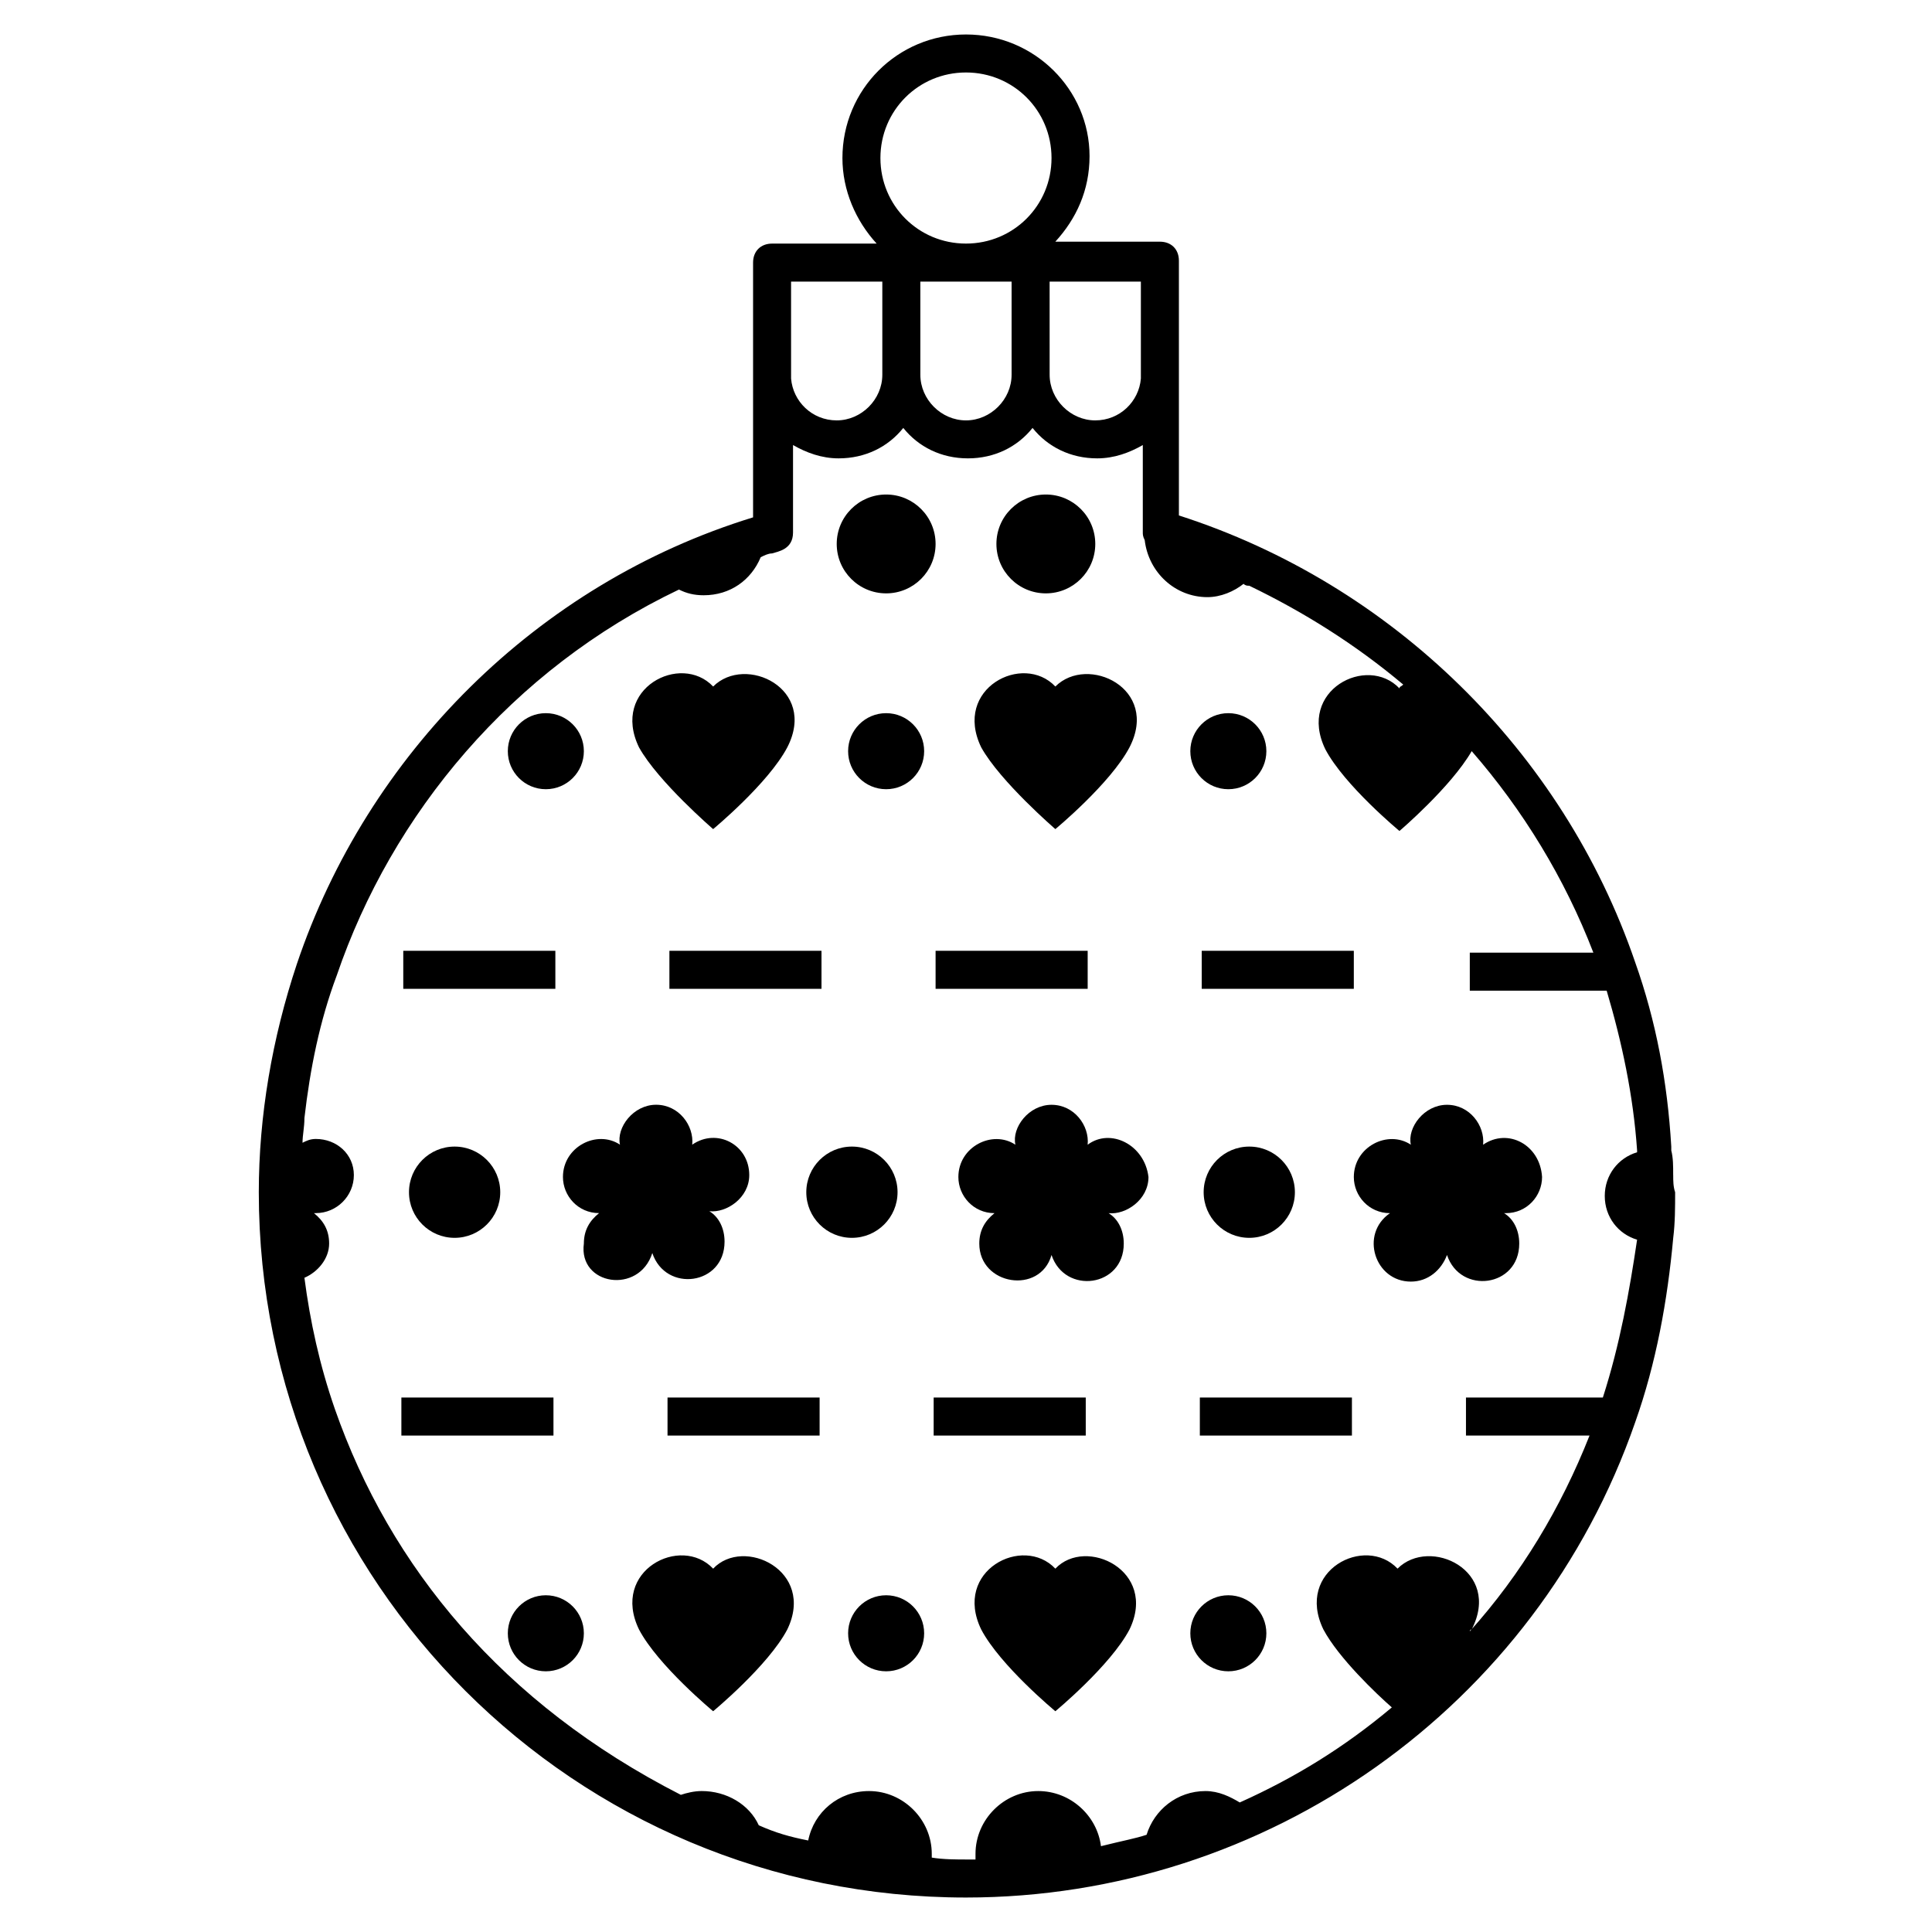
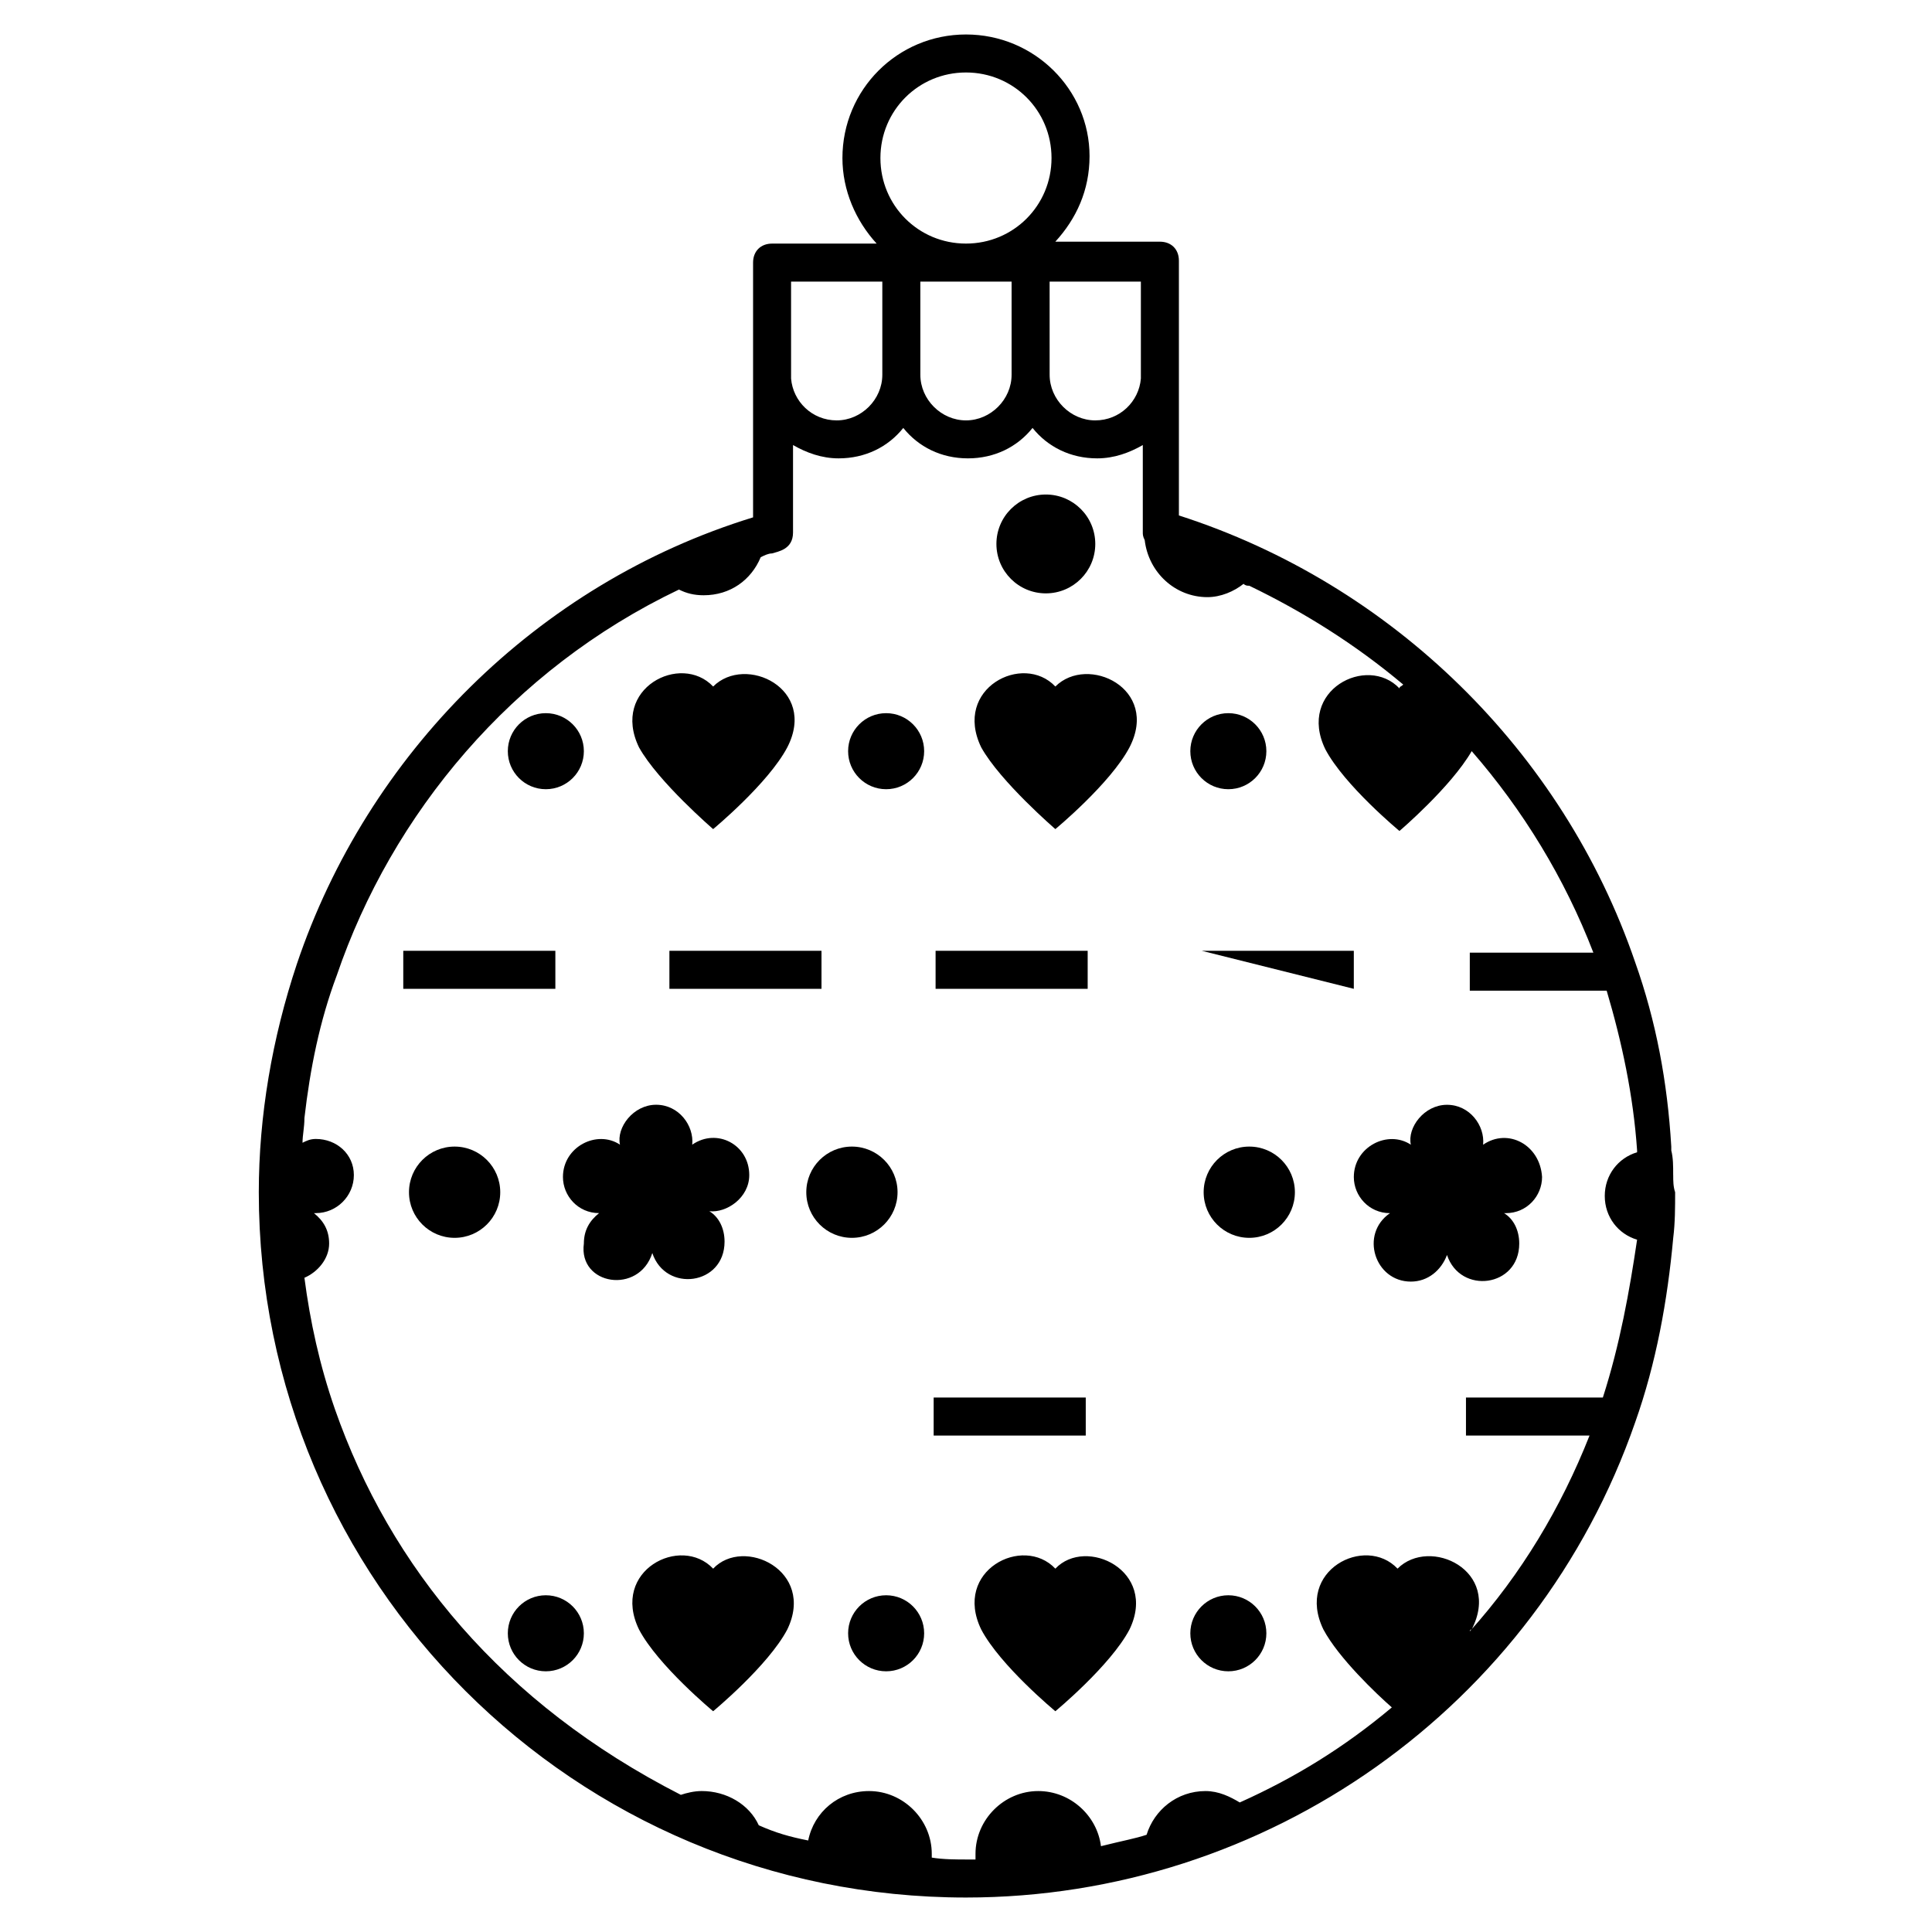
<svg xmlns="http://www.w3.org/2000/svg" fill="#000000" width="800px" height="800px" version="1.1" viewBox="144 144 512 512">
  <g>
    <path d="m587.41 455.42c0-2.519 0-4.535-0.504-6.551v-1.008c-1.008-17.129-4.031-33.25-9.574-48.871-19.145-55.922-64.488-100.26-120.91-118.39v-67.512c0-3.023-2.016-5.039-5.039-5.039h-27.711c5.543-6.047 9.07-13.602 9.07-22.672 0.004-17.629-14.605-32.238-32.742-32.238s-32.746 14.609-32.746 32.746c0 8.566 3.527 16.625 9.07 22.672h-27.711c-3.023 0-5.039 2.016-5.039 5.039v67.512c-57.434 17.633-102.27 62.977-120.91 118.39-6.551 19.648-10.078 40.305-10.078 60.457 0 103.28 83.633 186.91 187.42 186.91 79.602 0 151.14-50.383 177.34-125.95 5.543-15.617 8.566-32.242 10.078-48.871 0.504-4.031 0.504-8.062 0.504-12.09-0.508-1.508-0.508-3.019-0.508-4.531zm-233.77-236.79h24.184v24.688c0 6.551-5.543 12.09-12.09 12.09-6.551 0-11.586-5.039-12.09-11.082zm34.258 0h24.184v24.688c0 6.551-5.543 12.09-12.09 12.09-6.551 0-12.09-5.543-12.09-12.09zm34.262 0h24.184v25.695c-0.504 6.047-5.543 11.082-12.09 11.082-6.551 0-12.09-5.543-12.09-12.09zm-44.84-32.75c0-12.594 10.074-22.672 22.672-22.672 12.594 0 22.672 10.078 22.672 22.672s-10.078 22.672-22.672 22.672c-12.598 0-22.672-10.074-22.672-22.672zm191.45 328.48h-36.273v10.078h32.746c-7.559 19.145-18.137 36.777-31.738 51.891 0 0 0-0.504 0.504-0.504 8.062-15.617-11.082-24.688-19.648-16.121-8.566-9.07-27.207 0.504-19.648 16.121 4.031 7.559 14.105 17.129 18.137 20.656-12.594 10.578-25.695 18.641-40.305 25.191-2.519-1.512-5.543-3.023-9.07-3.023-7.559 0-13.602 5.039-15.617 11.586-3.023 1.008-6.047 1.512-12.09 3.023-1.008-8.062-8.062-14.609-16.625-14.609-9.07 0-16.625 7.559-16.625 16.625v1.512h-2.016c-3.023 0-6.551 0-9.574-0.504v-1.008c0-9.07-7.559-16.625-16.625-16.625-8.062 0-14.609 5.543-16.121 13.098-5.039-1.008-8.566-2.016-13.098-4.031-2.519-5.543-8.566-9.07-15.113-9.07-2.016 0-4.031 0.504-5.543 1.008-47.359-24.184-77.082-60.457-91.691-102.27-4.031-11.586-6.551-23.176-8.062-34.762 3.527-1.512 6.551-5.039 6.551-9.07 0-3.527-1.512-6.047-4.031-8.062h0.504c5.543 0 10.078-4.535 10.078-10.078 0-5.543-4.535-9.574-10.078-9.574-1.512 0-2.519 0.504-3.527 1.008 0-2.016 0.504-4.031 0.504-6.551 1.512-13.098 4.031-25.695 8.566-37.785 14.609-42.824 46.352-81.113 90.688-102.27 2.016 1.008 4.031 1.512 6.551 1.512 7.055 0 12.594-4.031 15.113-10.078 1.008-0.504 2.016-1.008 3.023-1.008 1.512-0.504 5.543-1.008 5.543-5.543v-23.176c3.527 2.016 7.559 3.527 12.09 3.527 7.055 0 13.098-3.023 17.129-8.062 4.031 5.039 10.078 8.062 17.129 8.062 7.055 0 13.098-3.023 17.129-8.062 4.031 5.039 10.078 8.062 17.129 8.062 4.535 0 8.566-1.512 12.09-3.527v23.176c0 0.504 0 1.008 0.504 2.016 1.008 8.566 8.062 15.113 16.625 15.113 3.527 0 7.055-1.512 9.574-3.527 0.504 0.504 1.008 0.504 1.512 0.504 14.609 7.055 28.215 15.617 40.809 26.199-0.504 0.504-1.008 0.504-1.008 1.008-8.566-9.07-27.207 0.504-19.648 16.121 5.039 9.574 19.648 21.664 19.648 21.664s13.602-11.586 19.145-21.16c13.602 15.617 24.688 33.754 32.242 53.402h-32.746v10.078h36.273c4.031 13.602 7.055 27.711 8.062 42.32v0.504c-5.039 1.512-8.566 6.047-8.566 11.586 0 5.543 3.527 10.078 8.566 11.586-2.019 13.617-4.539 27.727-9.074 41.832z" />
-     <path d="m391.94 288.15c0 7.234-5.863 13.098-13.098 13.098s-13.102-5.863-13.102-13.098 5.867-13.098 13.102-13.098 13.098 5.863 13.098 13.098" />
    <path d="m434.26 288.15c0 7.234-5.863 13.098-13.098 13.098s-13.102-5.863-13.102-13.098 5.867-13.098 13.102-13.098 13.098 5.863 13.098 13.098" />
    <path d="m298.73 343.07c0 5.566-4.512 10.078-10.078 10.078s-10.074-4.512-10.074-10.078c0-5.562 4.508-10.074 10.074-10.074s10.078 4.512 10.078 10.074" />
    <path d="m332.99 363.72s14.609-12.09 19.648-21.664c8.062-15.617-11.082-24.688-19.648-16.121-8.566-9.07-27.207 0.504-19.648 16.121 5.039 9.07 19.648 21.664 19.648 21.664z" />
    <path d="m388.91 343.07c0 5.566-4.512 10.078-10.074 10.078-5.566 0-10.078-4.512-10.078-10.078 0-5.562 4.512-10.074 10.078-10.074 5.562 0 10.074 4.512 10.074 10.074" />
    <path d="m423.68 363.72s14.609-12.09 19.648-21.664c8.062-15.617-11.082-24.688-19.648-16.121-8.566-9.07-27.207 0.504-19.648 16.121 5.039 9.07 19.648 21.664 19.648 21.664z" />
    <path d="m479.6 343.07c0 5.566-4.512 10.078-10.078 10.078-5.562 0-10.074-4.512-10.074-10.078 0-5.562 4.512-10.074 10.074-10.074 5.566 0 10.078 4.512 10.078 10.074" />
    <path d="m298.73 576.84c0 5.566-4.512 10.074-10.078 10.074s-10.074-4.508-10.074-10.074c0-5.566 4.508-10.078 10.074-10.078s10.078 4.512 10.078 10.078" />
    <path d="m332.99 559.71c-8.566-9.07-27.207 0.504-19.648 16.121 5.039 9.574 19.648 21.664 19.648 21.664s14.609-12.09 19.648-21.664c7.559-15.617-11.586-24.688-19.648-16.121z" />
    <path d="m388.91 576.84c0 5.566-4.512 10.074-10.074 10.074-5.566 0-10.078-4.508-10.078-10.074 0-5.566 4.512-10.078 10.078-10.078 5.562 0 10.074 4.512 10.074 10.078" />
    <path d="m423.68 559.71c-8.566-9.07-27.207 0.504-19.648 16.121 5.039 9.574 19.648 21.664 19.648 21.664s14.609-12.09 19.648-21.664c7.559-15.617-11.586-24.688-19.648-16.121z" />
    <path d="m479.6 576.84c0 5.566-4.512 10.074-10.078 10.074-5.562 0-10.074-4.508-10.074-10.074 0-5.566 4.512-10.078 10.074-10.078 5.566 0 10.078 4.512 10.078 10.078" />
    <path d="m276.57 459.95c0 6.676-5.414 12.09-12.094 12.09-6.676 0-12.09-5.414-12.09-12.09 0-6.68 5.414-12.094 12.09-12.094 6.68 0 12.094 5.414 12.094 12.094" />
    <path d="m381.86 459.95c0 6.676-5.414 12.09-12.094 12.09-6.676 0-12.09-5.414-12.09-12.09 0-6.68 5.414-12.094 12.09-12.094 6.68 0 12.094 5.414 12.094 12.094" />
    <path d="m487.16 459.95c0 6.676-5.414 12.09-12.09 12.09-6.68 0-12.09-5.414-12.09-12.09 0-6.68 5.41-12.094 12.09-12.094 6.676 0 12.09 5.414 12.09 12.094" />
    <path d="m316.87 476.07c3.527 10.578 19.145 8.566 19.145-3.023 0-3.527-1.512-6.551-4.031-8.062 4.535 0.504 10.578-3.527 10.578-9.574 0-8.062-8.566-12.594-15.113-8.062 0.504-5.039-3.527-10.578-9.574-10.578s-10.578 6.047-9.574 10.578c-6.047-4.031-15.113 0.504-15.113 8.566 0 5.039 4.031 9.574 9.574 9.574-2.519 2.016-4.031 4.535-4.031 8.062-1.508 11.082 14.613 13.602 18.141 2.519z" />
-     <path d="m432.24 447.36c0.504-5.039-3.527-10.578-9.574-10.578s-10.578 6.047-9.574 10.578c-6.047-4.031-15.113 0.504-15.113 8.566 0 5.039 4.031 9.574 9.574 9.574-2.519 2.016-4.031 4.535-4.031 8.062 0 11.082 16.121 13.602 19.145 3.023 3.527 10.578 19.145 8.566 19.145-3.023 0-3.527-1.512-6.551-4.031-8.062 4.535 0.504 10.578-3.527 10.578-9.574-1.004-8.566-10.07-13.098-16.117-8.566z" />
    <path d="m537.04 447.36c0.504-5.039-3.527-10.578-9.574-10.578-6.047 0-10.578 6.047-9.574 10.578-6.047-4.031-15.113 0.504-15.113 8.566 0 5.039 4.031 9.574 9.574 9.574-8.062 5.543-4.031 18.137 5.543 18.137 4.535 0 8.062-3.023 9.574-7.055 3.527 10.578 19.145 8.566 19.145-3.023 0-3.527-1.512-6.551-4.031-8.062h0.504c5.543 0 9.574-4.535 9.574-9.574-0.508-8.562-9.07-13.094-15.621-8.562z" />
    <path d="m321.4 395.97h40.305v10.078h-40.305z" />
-     <path d="m462.47 395.97h40.305v10.078h-40.305z" />
+     <path d="m462.47 395.97h40.305v10.078z" />
    <path d="m250.87 395.97h40.305v10.078h-40.305z" />
    <path d="m391.94 395.97h40.305v10.078h-40.305z" />
-     <path d="m320.9 514.36h40.305v10.078h-40.305z" />
-     <path d="m250.37 514.36h40.305v10.078h-40.305z" />
    <path d="m391.43 514.36h40.305v10.078h-40.305z" />
-     <path d="m461.97 514.36h40.305v10.078h-40.305z" />
  </g>
</svg>